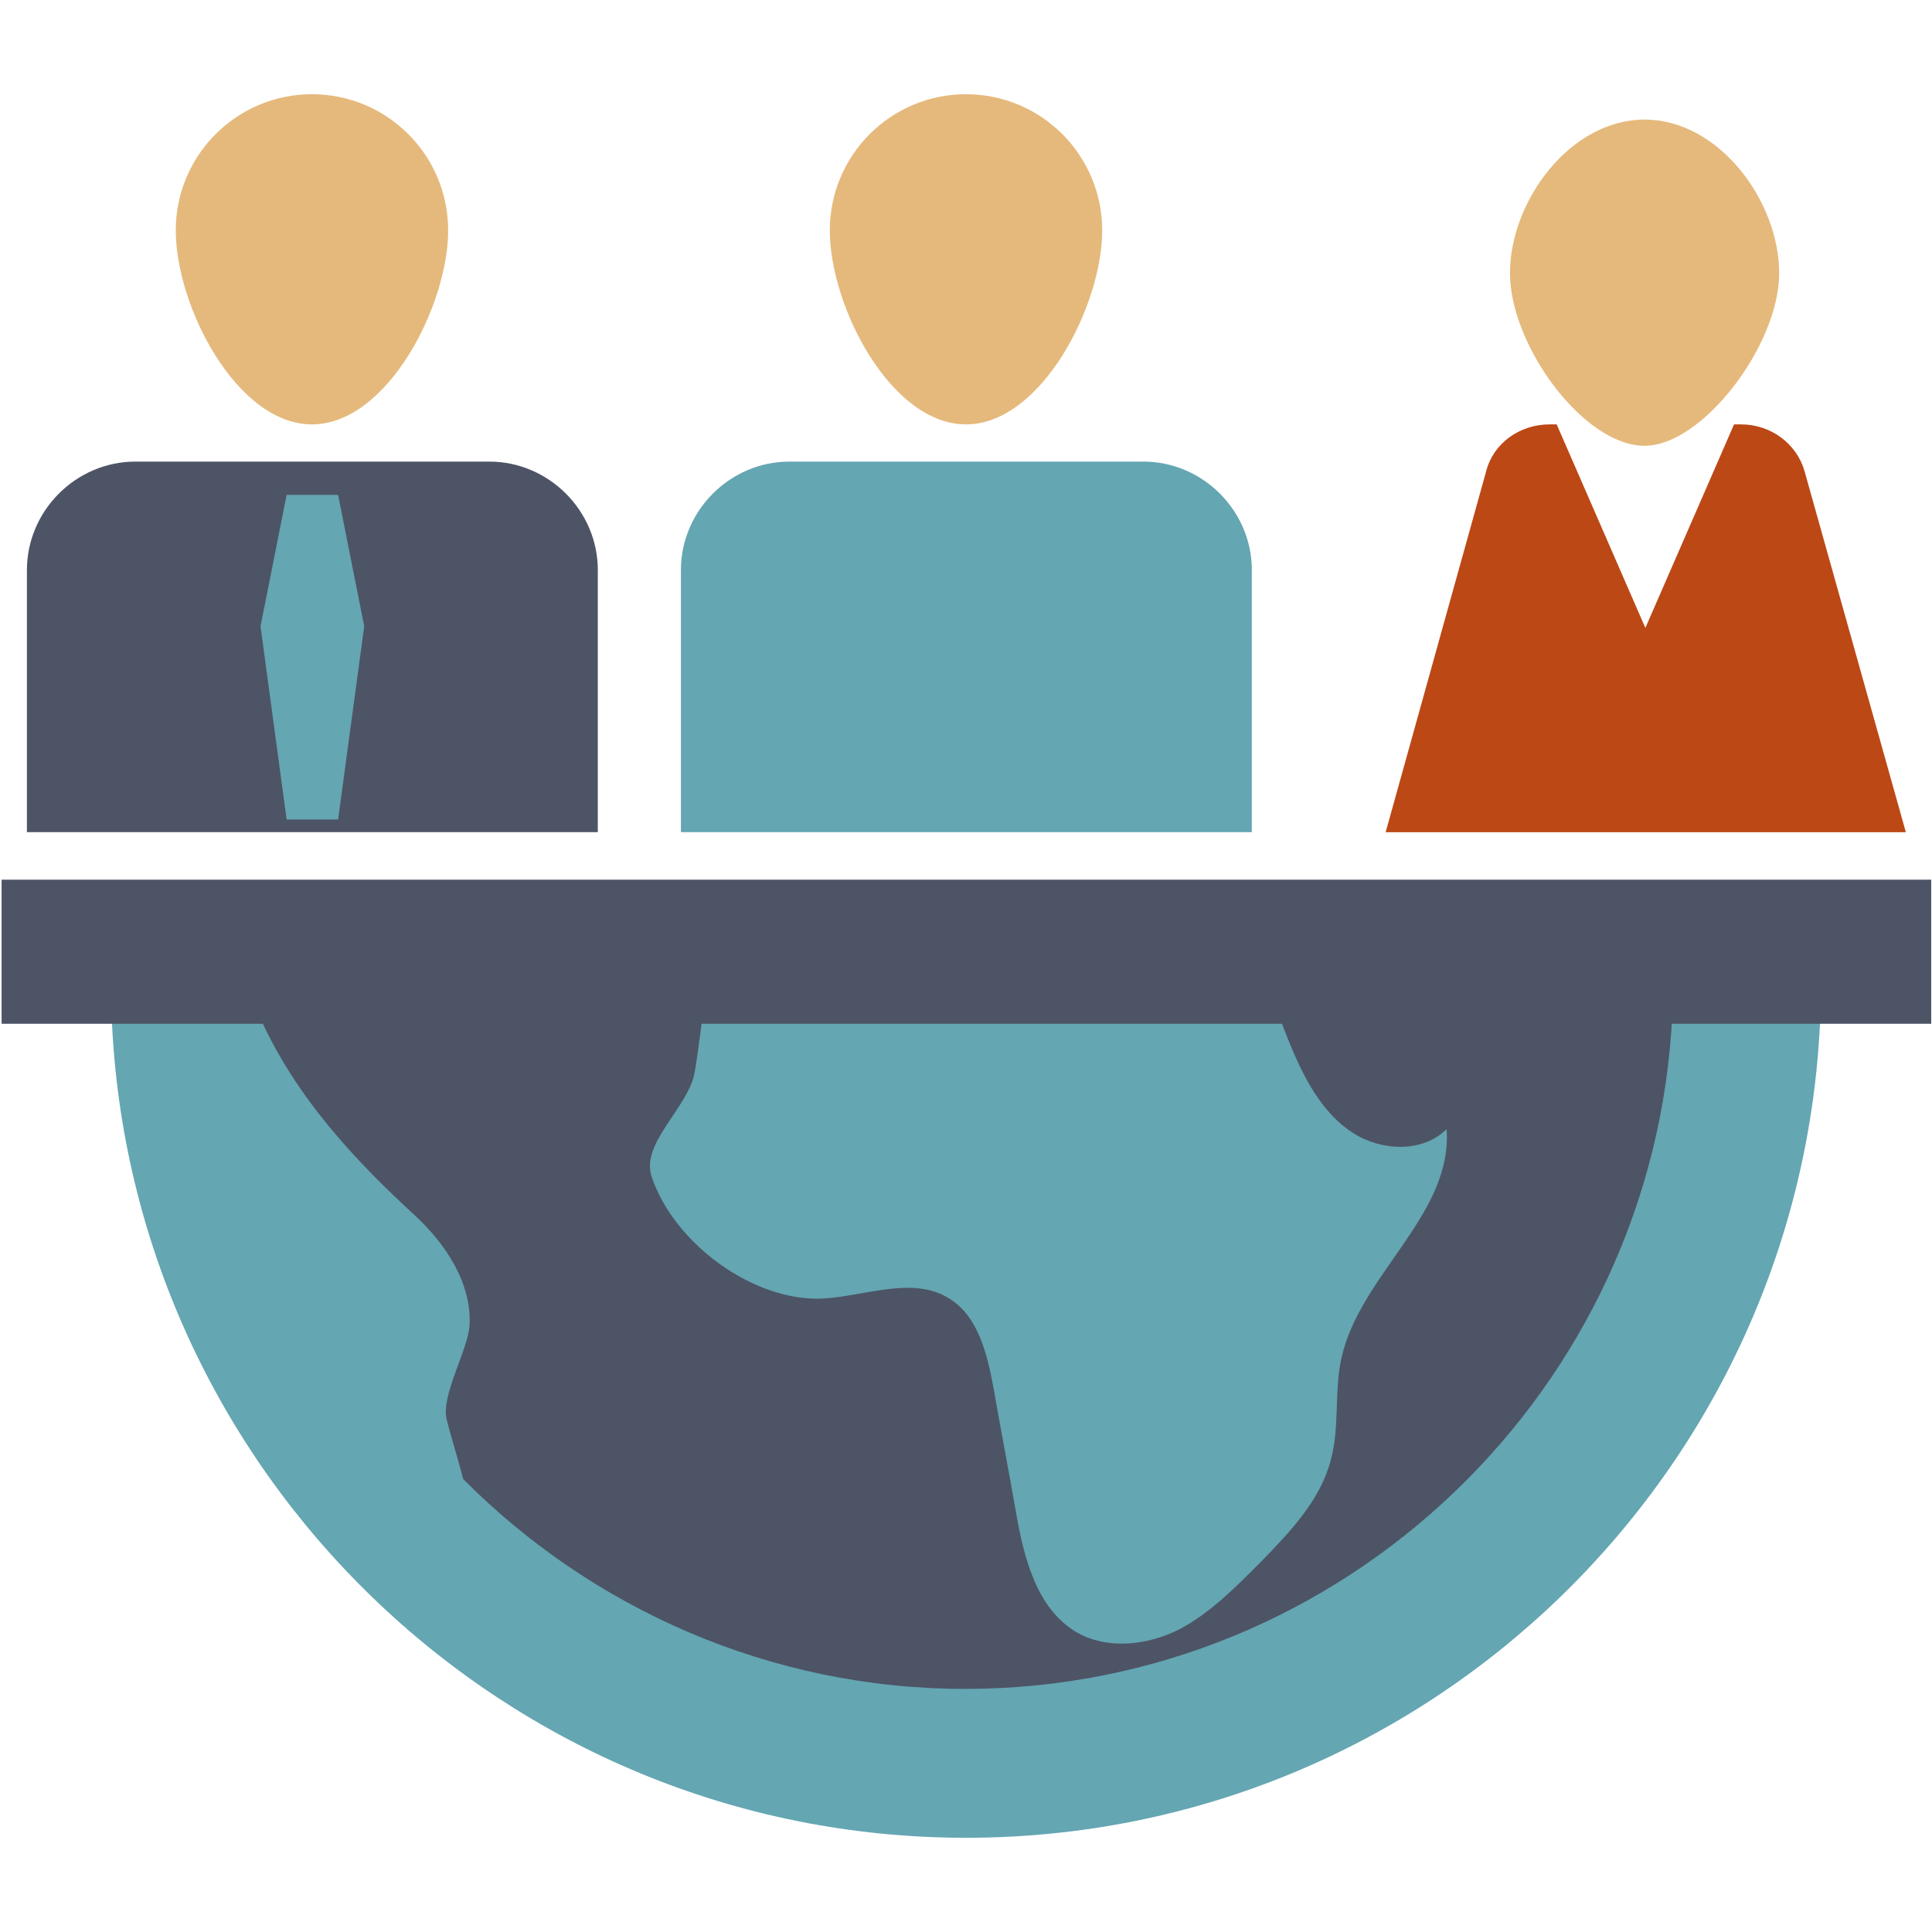
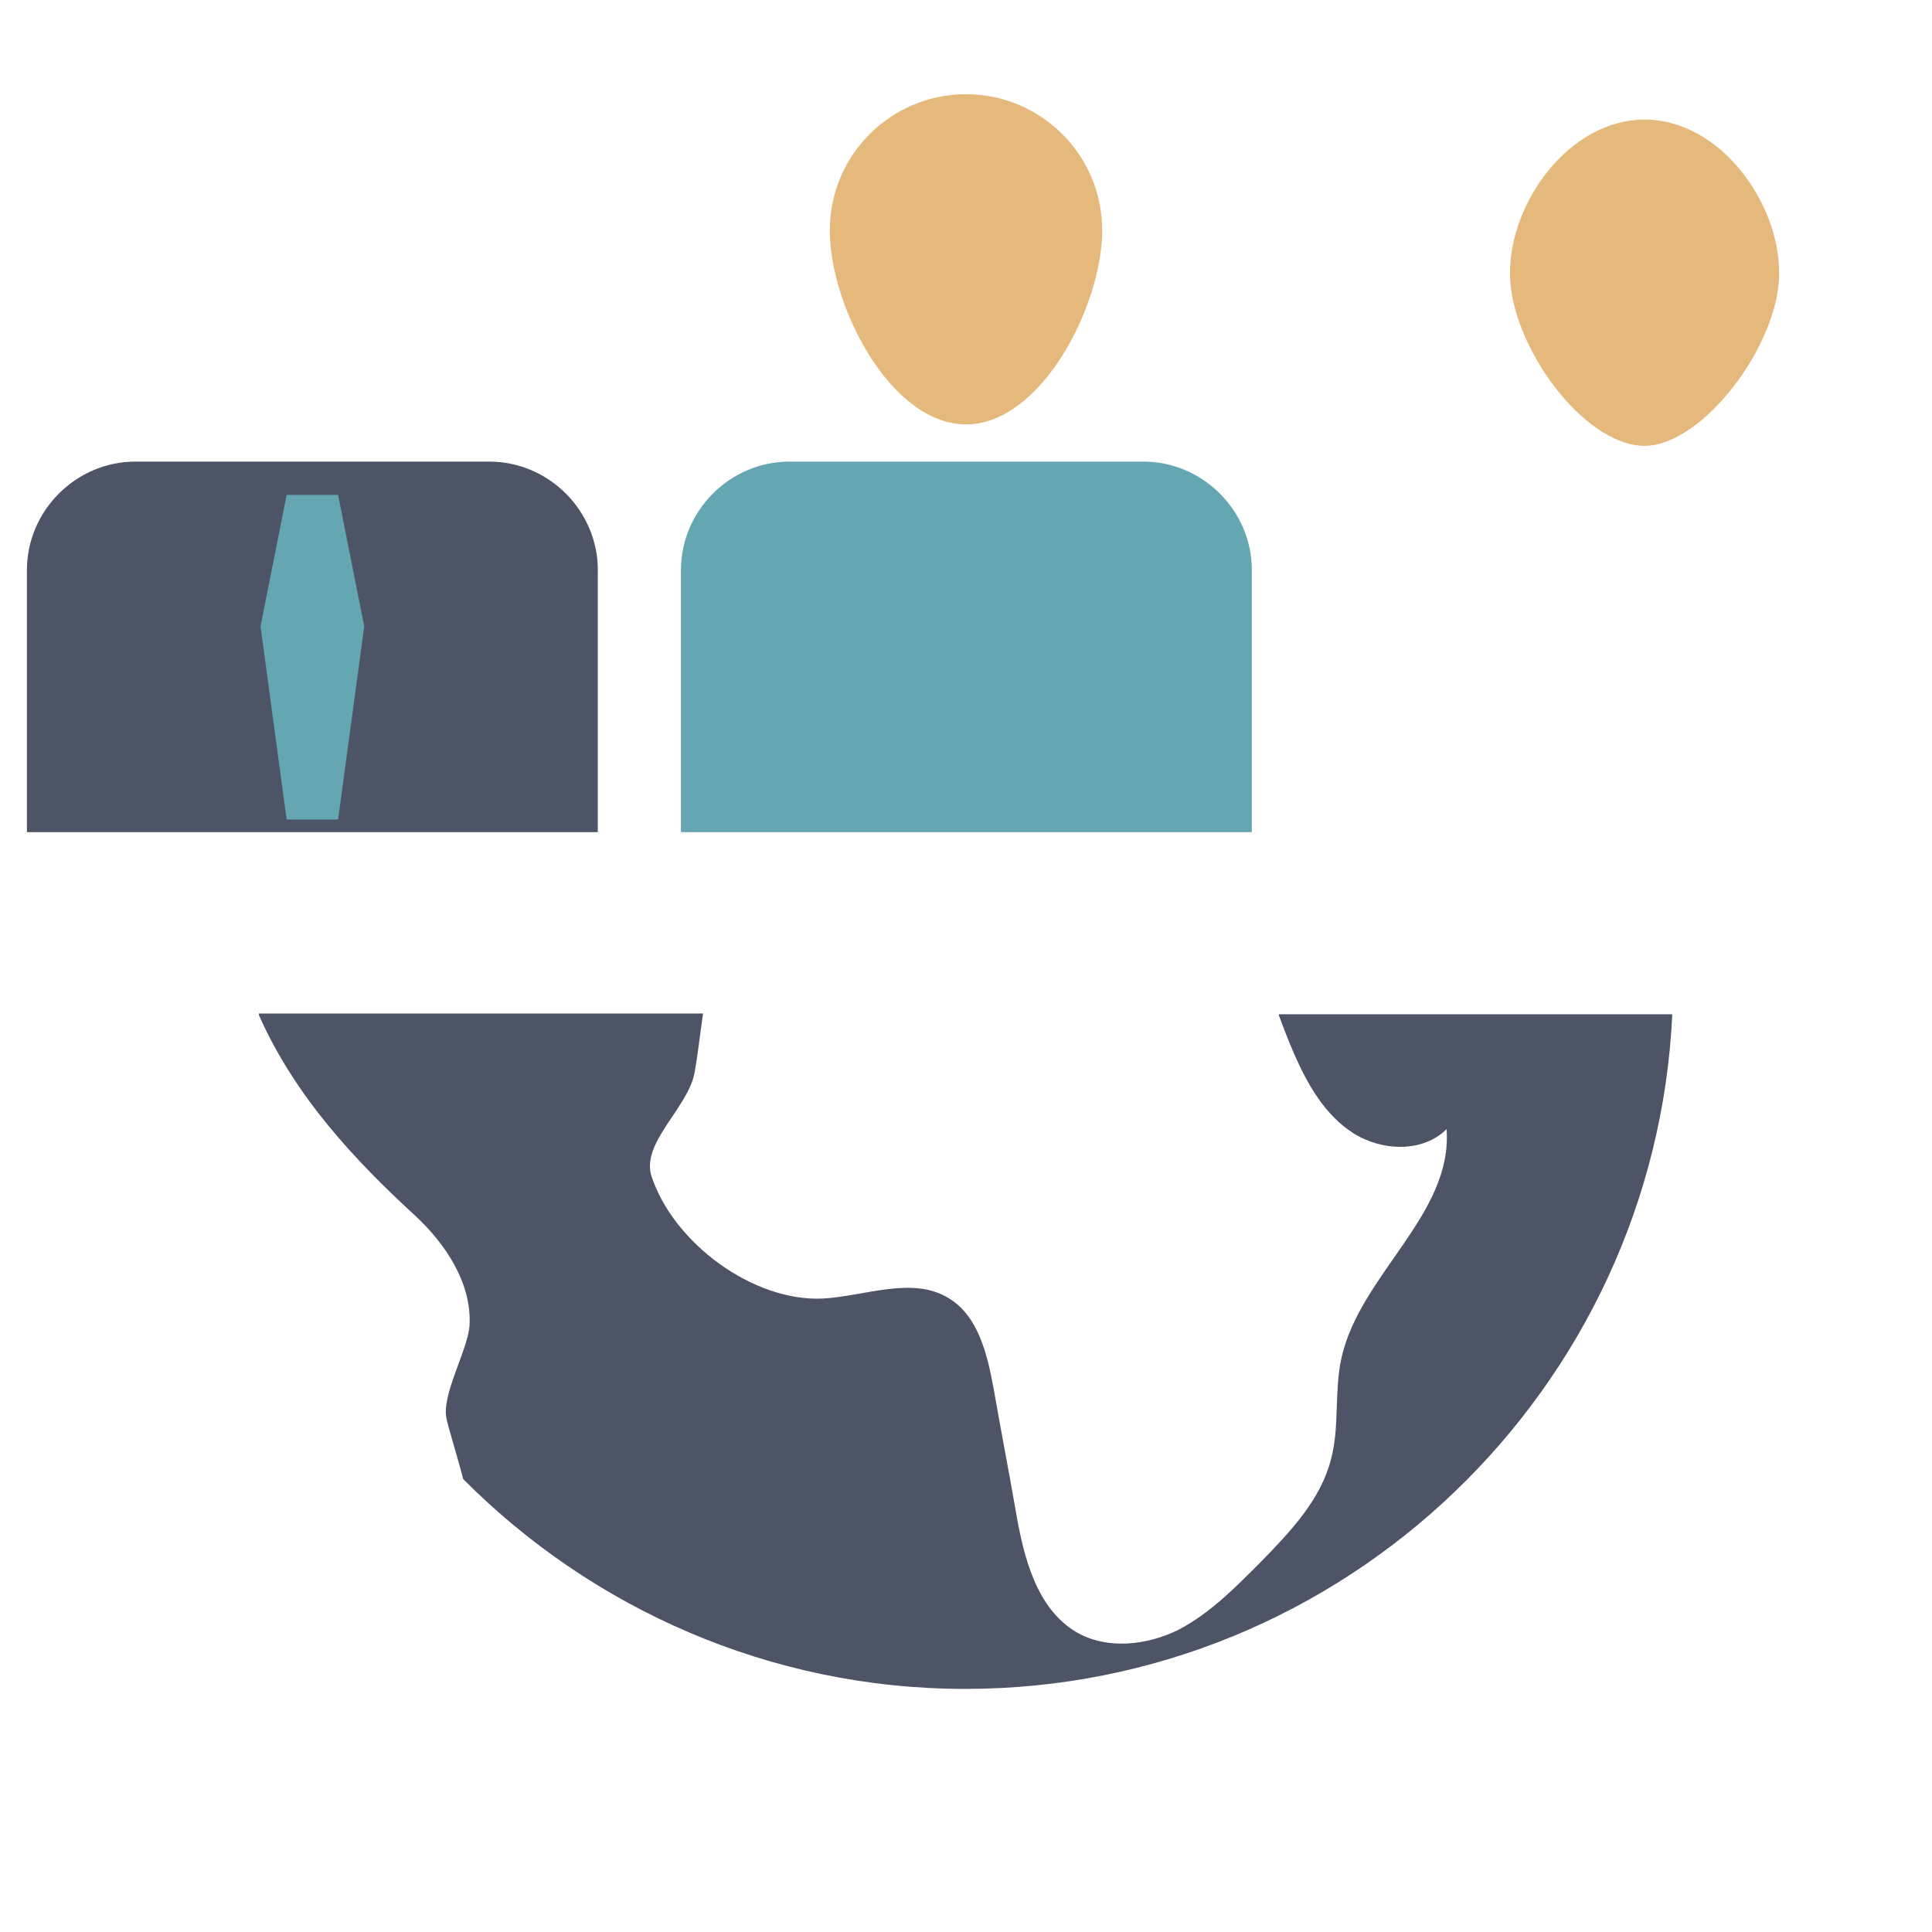
<svg xmlns="http://www.w3.org/2000/svg" width="512" height="512" viewBox="0 0 512 512" version="1.1">
  <g id="surface3369">
    <path style=" stroke:none;fill-rule:nonzero;fill:rgb(229,185,124);fill-opacity:1;" d="M 256 112.469 C 275.938 112.469 292.094 80.992 292.094 61.062 C 292.094 41.125 275.938 24.969 256 24.969 C 236.062 24.969 219.906 41.125 219.906 61.062 C 219.906 81.203 236.062 112.469 256 112.469 Z " />
    <path style=" stroke:none;fill-rule:nonzero;fill:rgb(100,166,178);fill-opacity:1;" d="M 331.75 151.078 C 331.75 135.344 318.742 122.328 303 122.328 L 209.203 122.328 C 193.469 122.328 180.453 135.336 180.453 151.078 L 180.453 220.531 L 331.742 220.531 L 331.742 151.078 Z " />
-     <path style=" stroke:none;fill-rule:nonzero;fill:rgb(229,185,124);fill-opacity:1;" d="M 82.672 112.469 C 102.609 112.469 118.766 80.992 118.766 61.062 C 118.766 41.125 102.609 24.969 82.672 24.969 C 62.734 24.969 46.578 41.125 46.578 61.062 C 46.586 81.203 62.742 112.469 82.672 112.469 Z " />
    <path style=" stroke:none;fill-rule:nonzero;fill:rgb(77,84,102);fill-opacity:1;" d="M 158.43 151.078 C 158.43 135.344 145.422 122.328 129.68 122.328 L 35.883 122.328 C 20.148 122.328 7.133 135.336 7.133 151.078 L 7.133 220.531 L 158.422 220.531 L 158.422 151.078 Z " />
    <path style=" stroke:none;fill-rule:nonzero;fill:rgb(100,166,178);fill-opacity:1;" d="M 89.602 217.18 L 75.961 217.18 L 69.039 165.977 L 75.961 131.148 L 89.602 131.148 L 96.523 165.977 Z " />
    <path style=" stroke:none;fill-rule:nonzero;fill:rgb(229,185,124);fill-opacity:1;" d="M 435.828 118.141 C 451.148 118.141 471.5 91.492 471.5 72.398 C 471.5 53.305 455.555 31.688 435.828 31.688 C 416.102 31.688 400.156 53.297 400.156 72.398 C 400.156 91.492 419.672 118.141 435.828 118.141 Z " />
-     <path style=" stroke:none;fill-rule:nonzero;fill:rgb(188,72,21);fill-opacity:1;" d="M 478.219 124.852 C 476.117 117.508 469.195 112.469 461.43 112.469 L 459.539 112.469 L 436.039 166.398 L 412.539 112.469 L 410.648 112.469 C 402.672 112.469 395.75 117.508 393.859 124.852 L 367.211 220.539 L 505.07 220.539 Z " />
-     <path style=" stroke:none;fill-rule:nonzero;fill:rgb(100,166,178);fill-opacity:1;" d="M 29.586 269.008 C 34.203 389.875 133.875 487.031 256 487.031 C 378.125 487.031 477.797 390.086 482.414 269.008 Z " />
    <path style=" stroke:none;fill-rule:nonzero;fill:rgb(77,84,102);fill-opacity:1;" d="M 338.883 269.008 C 340.141 272.367 341.398 275.719 342.867 279.078 C 346.438 287.266 351.055 295.445 358.602 300.273 C 366.156 305.102 377.07 305.516 383.359 299.227 C 385.039 321.891 360.281 337.836 355.453 360.078 C 353.562 368.891 355.031 378.125 352.727 386.727 C 350 397.43 342.023 405.82 334.258 413.797 C 327.547 420.508 320.828 427.438 312.438 431.844 C 304.047 436.039 293.344 437.297 285.156 432.477 C 274.664 426.18 271.305 412.75 269.211 400.578 C 267.32 389.664 265.227 378.969 263.336 368.055 C 261.656 359.031 259.352 348.961 251.586 344.133 C 241.93 338.047 229.344 343.5 218.016 344.133 C 199.547 344.969 178.57 329.445 172.688 311.82 C 169.75 303.008 182.133 293.773 184.016 284.539 C 184.852 280.133 185.484 274.258 186.32 268.594 L 68.617 268.594 C 68.617 268.805 68.617 268.805 68.617 269.016 C 78.273 290.836 94.43 307.836 109.953 322.102 C 118.141 329.656 125.062 340.148 124.43 351.266 C 124.008 357.773 116.875 369.734 118.344 376.023 C 118.977 378.961 121.07 385.469 122.75 391.969 C 156.742 426.172 203.953 447.578 255.789 447.578 C 356.297 447.578 438.555 368.047 443.172 268.797 L 338.883 268.797 Z " />
-     <path style=" stroke:none;fill-rule:nonzero;fill:rgb(77,84,102);fill-opacity:1;" d="M 0.422 233.125 L 511.789 233.125 L 511.789 271.312 L 0.422 271.312 Z " />
  </g>
</svg>